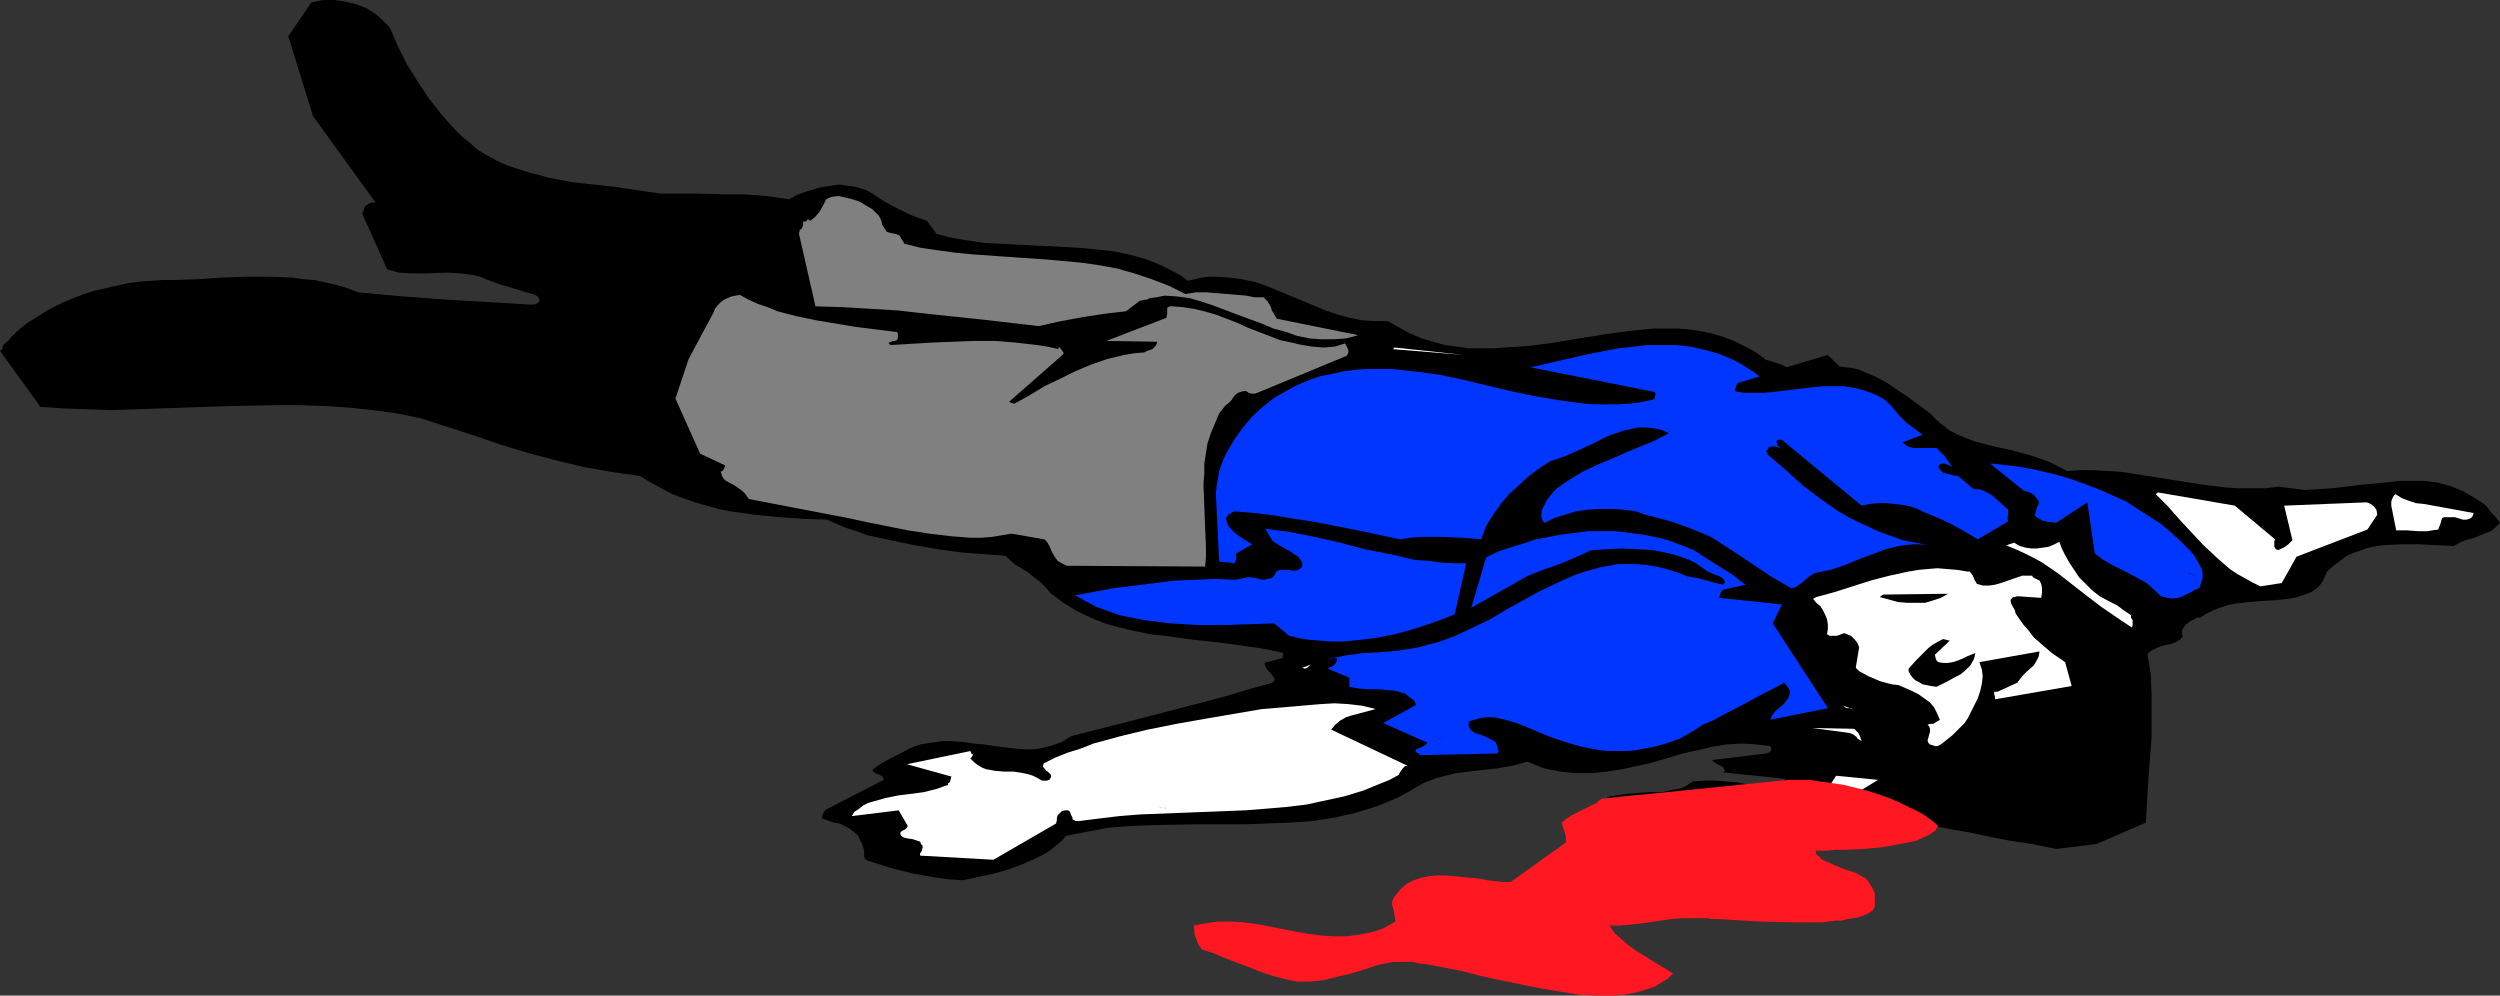
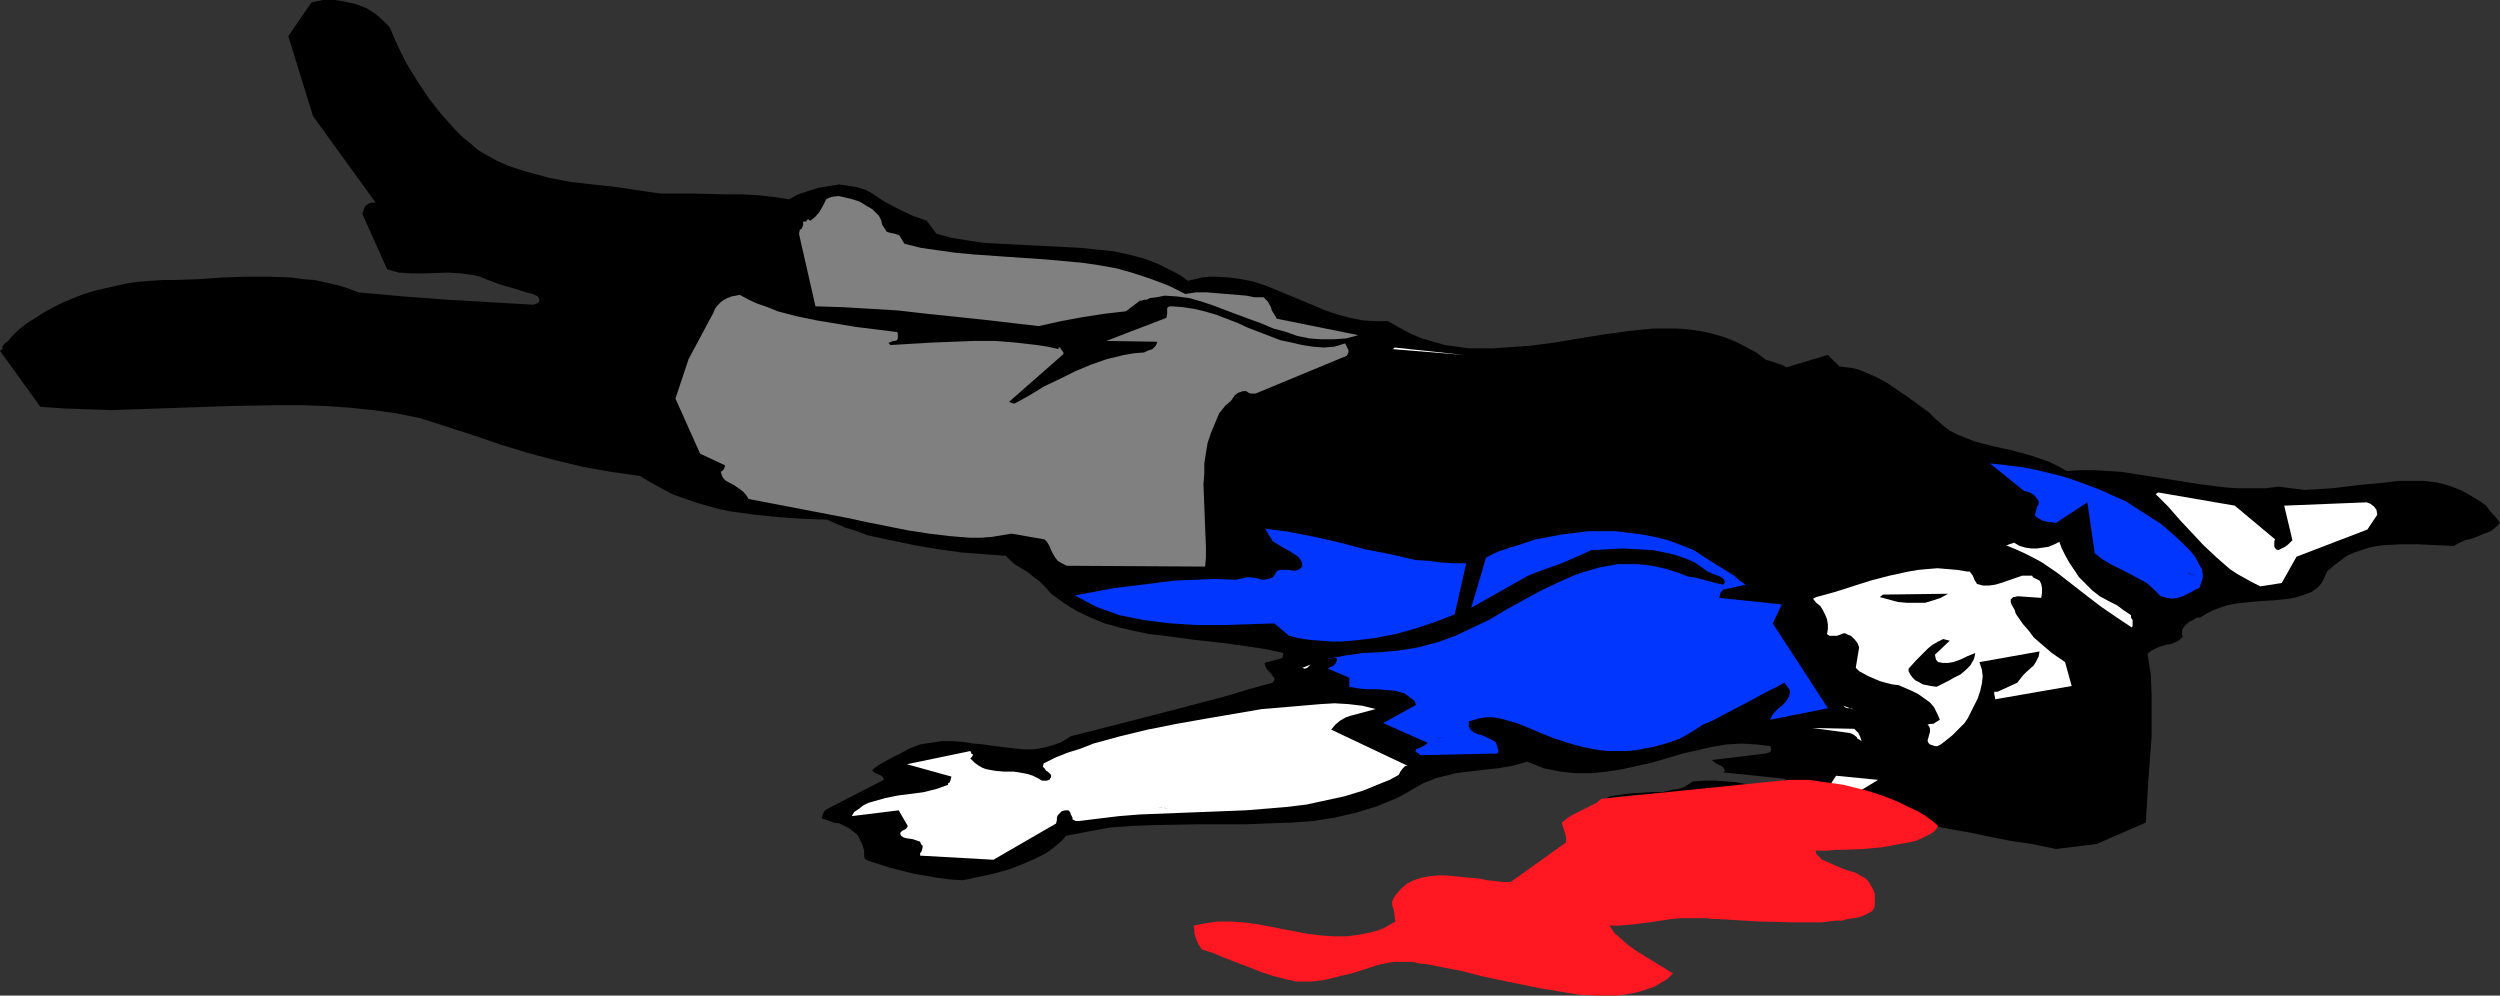
<svg xmlns="http://www.w3.org/2000/svg" xmlns:ns1="http://sodipodi.sourceforge.net/DTD/sodipodi-0.dtd" xmlns:ns2="http://www.inkscape.org/namespaces/inkscape" version="1.0" width="129.766mm" height="51.679mm" id="svg24" ns1:docname="Man Bleeding.wmf">
  <rect width="100%" height="100%" fill="#333333" stroke="none" />
  <ns1:namedview id="namedview24" pagecolor="#ffffff" bordercolor="#000000" borderopacity="0.25" ns2:showpageshadow="2" ns2:pageopacity="0.0" ns2:pagecheckerboard="0" ns2:deskcolor="#d1d1d1" ns2:document-units="mm" />
  <defs id="defs1">
    <pattern id="WMFhbasepattern" patternUnits="userSpaceOnUse" width="6" height="6" x="0" y="0" />
  </defs>
  <path style="fill:#000000;fill-opacity:1;fill-rule:evenodd;stroke:none" d="m 162.246,101.943 -4.686,-0.162 -4.686,-0.323 -4.848,-0.485 -4.686,-0.646 -2.424,-0.485 -2.262,-0.646 -2.262,-0.646 -2.262,-0.808 -2.262,-0.808 -2.101,-1.131 -2.101,-1.131 -2.101,-1.292 -5.656,-0.808 -5.494,-0.969 -5.333,-1.292 -5.494,-1.454 -5.333,-1.616 -5.171,-1.777 -10.504,-3.393 -4.686,-0.969 -4.686,-0.646 -4.686,-0.485 -4.686,-0.323 -4.686,-0.162 h -4.686 l -9.211,0.162 -9.373,0.323 -9.373,0.323 -4.686,0.162 L 17.291,80.294 12.605,80.133 7.918,79.81 0,68.824 0.485,68.501 v -0.485 l 0.162,-0.323 0.485,-0.485 0.485,-0.323 0.485,-0.646 1.454,-1.454 1.616,-1.292 1.778,-1.131 1.778,-1.131 1.778,-0.969 1.939,-0.969 1.939,-0.808 2.101,-0.808 2.101,-0.646 2.101,-0.485 2.101,-0.485 2.262,-0.485 2.262,-0.323 2.262,-0.162 2.424,-0.162 h 2.262 l 4.686,-0.162 4.686,-0.323 4.525,-0.162 h 4.686 l 4.363,0.162 2.262,0.323 2.262,0.162 2.101,0.485 2.262,0.485 2.101,0.646 2.101,0.808 8.888,0.808 8.726,0.646 8.403,0.485 8.242,0.485 0.646,-0.162 0.485,-0.323 0.162,-0.485 -0.162,-0.323 -0.162,-0.323 -0.97,-0.485 -1.293,-0.323 -2.586,-0.808 -2.747,-0.808 -2.586,-0.969 -1.131,-0.485 -1.293,-0.323 -1.293,-0.162 -1.131,-0.162 -2.586,-0.162 -4.848,0.162 H 80.638 L 78.214,53.476 77.083,53.153 75.952,52.829 71.104,42.005 v -0.162 l 0.162,-0.485 0.323,-0.808 0.323,-0.323 0.485,-0.323 0.485,-0.162 h 0.808 L 61.408,22.78 56.56,7.109 61.085,0.485 63.347,0 h 2.262 l 2.101,0.323 2.101,0.485 2.101,0.808 1.778,1.131 1.454,1.292 1.293,1.292 1.616,3.716 1.778,3.554 2.101,3.393 2.262,3.393 2.424,3.07 2.747,3.07 1.293,1.292 1.616,1.292 1.454,1.292 1.616,0.969 2.101,1.131 2.101,0.969 1.939,0.646 2.101,0.646 4.202,1.131 4.202,0.808 8.726,0.969 4.363,0.646 4.363,0.646 h 3.394 3.07 l 6.302,0.162 h 3.232 l 3.07,0.162 3.07,0.323 3.232,0.485 1.778,-0.969 1.939,-0.646 2.101,-0.646 1.939,-0.323 2.101,-0.323 2.101,0.323 1.131,0.162 2.101,0.646 1.131,0.646 2.424,1.616 2.747,1.454 2.747,1.292 2.747,0.969 1.939,2.585 3.07,0.808 3.07,0.485 3.232,0.485 3.07,0.162 6.302,0.323 6.464,0.323 3.07,0.162 3.07,0.323 3.232,0.323 3.07,0.646 3.07,0.808 2.909,1.131 2.909,1.454 1.454,0.808 1.293,0.969 1.454,-0.323 1.293,-0.323 1.454,-0.162 h 1.293 l 2.586,0.162 2.424,0.323 2.424,0.485 2.424,0.808 4.686,1.939 4.686,1.939 2.262,0.969 2.424,0.808 2.424,0.646 2.424,0.485 2.586,0.162 h 2.424 l 2.262,1.292 2.101,1.131 2.262,0.969 2.262,0.646 2.262,0.646 2.424,0.323 2.262,0.323 h 2.424 2.424 l 2.262,-0.162 4.848,-0.323 4.848,-0.646 4.848,-0.808 5.01,-0.808 4.686,-0.646 4.848,-0.485 h 2.424 2.262 l 2.262,0.162 2.262,0.323 2.262,0.485 2.262,0.646 2.101,0.808 2.262,1.131 2.101,1.131 1.939,1.454 1.131,0.323 1.939,0.646 0.97,0.485 8.08,-2.423 2.262,2.262 1.293,0.162 1.293,0.162 1.293,0.323 1.131,0.485 2.262,0.969 2.101,1.131 2.101,1.454 1.939,1.292 4.202,3.07 1.293,1.292 1.293,1.131 1.454,1.131 1.616,0.808 1.616,0.646 1.616,0.646 3.717,0.969 3.717,0.808 3.555,0.969 1.939,0.646 1.778,0.646 1.616,0.808 1.778,0.969 2.747,-0.162 h 2.586 l 2.747,0.162 2.586,0.162 5.171,0.808 5.171,0.808 5.01,0.808 5.171,0.646 2.586,0.162 h 2.586 2.586 l 2.586,-0.323 2.586,0.323 2.586,0.323 2.747,-0.162 2.586,-0.162 5.333,-0.646 5.171,-0.485 2.586,-0.323 h 2.586 2.424 l 2.586,0.323 2.424,0.646 2.424,0.969 1.131,0.646 1.131,0.646 1.293,0.808 1.131,0.808 0.485,0.646 0.323,0.485 0.808,0.808 0.646,0.808 0.485,0.646 -0.808,0.808 -0.97,0.808 -1.293,0.485 -1.131,0.485 -1.293,0.485 -1.293,0.323 -1.131,0.485 -1.131,0.646 -3.555,-0.162 -3.394,-0.162 h -3.394 l -3.232,0.162 -1.454,0.162 -1.616,0.323 -1.454,0.485 -1.454,0.485 -1.454,0.646 -1.293,0.969 -1.293,0.969 -1.293,1.131 -0.485,1.131 -0.485,0.969 -0.485,0.646 -0.485,0.485 -1.131,0.808 -1.293,0.485 -1.454,0.485 -1.454,0.323 -3.07,0.323 -2.909,0.162 -3.232,0.323 -1.454,0.162 -1.616,0.323 -1.454,0.485 -1.293,0.485 -1.293,0.646 -1.293,0.808 h -0.646 l -0.485,0.323 -0.97,0.485 -0.808,0.646 -0.646,0.969 v 0.969 l 0.162,0.323 -0.646,0.646 -0.808,0.485 -0.808,0.323 -0.97,0.162 -1.131,0.323 -0.808,0.323 -0.97,0.485 -0.808,0.646 0.646,4.039 0.162,4.039 v 4.039 4.2 l -0.646,8.401 -0.485,8.401 -9.696,4.201 -7.918,0.969 -4.686,-0.969 -4.363,-0.646 -4.04,-0.808 -3.878,-0.808 -3.717,-0.646 -3.394,-0.646 -3.394,-0.646 -2.909,-0.646 -2.909,-0.485 -2.747,-0.485 -2.424,-0.485 -2.424,-0.485 -1.939,-0.485 -2.101,-0.323 -1.778,-0.323 -1.616,-0.485 -1.454,-0.162 -1.454,-0.323 -1.131,-0.162 -1.131,-0.323 -0.808,-0.162 -0.97,-0.162 -0.646,-0.162 -0.646,-0.162 -0.808,-0.162 h -0.323 -0.162 v 0 l 0.162,0.323 0.323,0.162 0.808,0.323 0.646,0.485 0.97,0.485 2.101,1.131 1.131,0.808 0.97,0.808 0.808,0.808 0.808,0.969 0.485,0.969 0.323,0.969 0.162,1.131 -0.323,1.131 -0.323,0.485 -0.323,0.646 -0.485,0.646 -0.485,0.646 -1.939,0.323 -1.616,0.162 h -1.454 -1.293 l -0.97,-0.162 -0.808,-0.323 -0.808,-0.323 -0.646,-0.485 -0.485,-0.485 -0.485,-0.646 -0.646,-1.292 -0.485,-1.454 -0.646,-1.616 -0.97,-1.454 -0.485,-0.808 -0.646,-0.808 -0.808,-0.646 -0.97,-0.485 -1.131,-0.646 -1.293,-0.485 -1.616,-0.323 -1.778,-0.323 -1.939,-0.162 -2.262,-0.162 h -2.586 l -1.293,0.162 h -1.454 l -1.616,0.162 -1.616,0.162 -1.778,0.162 -1.778,0.323 0.97,-0.485 1.131,-0.162 2.101,-0.323 2.262,-0.162 2.424,-0.162 h 2.262 l 2.101,-0.485 1.131,-0.162 0.97,-0.323 0.808,-0.485 0.97,-0.646 2.262,-0.162 h 2.101 l 2.101,0.162 2.101,0.162 4.202,0.808 1.939,0.323 2.101,0.485 0.485,-0.162 0.323,-0.162 0.162,-0.323 v -0.323 -0.808 l 0.162,-0.323 0.485,-0.162 -12.443,-1.292 0.323,-0.323 -0.162,-0.323 -0.162,-0.323 -0.485,-0.323 -0.97,-0.485 -0.808,-0.646 10.666,-1.292 0.485,-0.162 0.323,-0.162 0.162,-0.323 v -0.323 l -0.162,-0.485 -1.454,-0.162 -1.293,-0.162 -2.909,-0.162 -2.909,0.162 -2.909,0.485 -2.747,0.646 -2.909,0.646 -5.979,1.777 -2.909,0.646 -2.909,0.646 -3.07,0.485 -3.07,0.323 h -3.07 l -1.616,-0.162 -1.454,-0.162 -1.616,-0.323 -1.616,-0.323 -1.616,-0.646 -1.616,-0.646 -2.909,0.808 -2.909,0.485 -2.909,0.323 -2.747,0.323 -2.586,0.323 -2.586,0.646 -1.293,0.323 -1.131,0.485 -1.293,0.485 -1.131,0.646 -1.939,1.131 -2.101,1.131 -1.939,0.808 -1.939,0.808 -2.101,0.646 -2.101,0.646 -4.202,0.969 -4.202,0.646 -4.363,0.323 -4.525,0.162 -4.363,0.162 h -4.525 -4.363 l -9.05,0.162 -4.363,0.162 -4.363,0.323 -4.363,0.808 -4.202,0.808 -0.808,0.969 -0.97,0.808 -0.97,0.808 -1.131,0.808 -2.262,1.131 -2.586,1.131 -2.586,0.969 -2.909,0.808 -5.979,1.292 -2.586,-0.162 -2.424,-0.323 -4.686,-0.808 -4.525,-1.131 -4.525,-1.454 -0.485,-0.323 -0.162,-0.485 v -0.485 -0.646 l -0.323,-1.131 -0.485,-0.969 -0.485,-0.969 -0.808,-0.646 -0.808,-0.646 -0.97,-0.485 -0.97,-0.485 -1.131,-0.162 -0.808,-0.323 -0.485,-0.162 -0.97,-0.323 v -0.485 l 0.162,-0.323 0.162,-0.485 0.485,-0.485 11.312,-5.816 -0.162,-0.485 -0.162,-0.162 -0.485,-0.323 -0.808,-0.323 -0.485,-0.323 -0.162,-0.323 0.808,-0.646 0.97,-0.646 1.778,-0.969 1.939,-0.969 1.778,-0.969 2.101,-0.808 2.101,-0.323 2.101,-0.323 h 2.101 l 2.101,0.162 2.101,0.323 1.939,0.162 2.101,0.323 4.04,0.485 1.778,0.162 h 1.939 l 1.939,-0.323 1.778,-0.485 1.778,-0.646 1.778,-1.131 10.181,-2.585 10.019,-2.585 9.858,-2.585 4.848,-1.454 4.686,-1.292 0.323,-0.485 v -0.485 l -0.323,-0.323 -0.323,-0.485 -0.808,-0.808 -0.323,-0.646 -0.162,-0.646 3.555,-0.969 v -0.162 -0.162 l 0.162,-0.646 -2.909,-0.646 -2.909,-0.485 -5.818,-0.808 -2.909,-0.323 -2.909,-0.323 -5.979,-0.808 -2.909,-0.323 -3.07,-0.646 -2.747,-0.646 -2.909,-0.808 -2.747,-1.131 -2.747,-1.292 -2.586,-1.616 -2.424,-1.777 -1.131,-1.292 -1.131,-1.131 -1.131,-0.808 -1.131,-0.969 -2.424,-1.454 -0.97,-0.808 -0.97,-0.969 -2.101,-0.162 -2.101,-0.162 -4.363,-0.323 -4.686,-0.646 -4.686,-0.808 -4.686,-0.969 -4.525,-0.969 -2.101,-0.808 -2.101,-0.646 -1.939,-0.808 z" id="path1" />
  <path style="fill:#808080;fill-opacity:1;fill-rule:evenodd;stroke:none" d="m 156.913,45.075 0.323,-0.162 0.162,-0.323 0.162,-0.485 v -0.646 h 0.323 0.323 v -0.162 l 0.162,-0.162 v 0 l 0.162,-0.162 0.162,0.162 0.323,0.162 0.97,-0.808 0.808,-0.969 0.646,-1.131 0.323,-0.646 0.323,-0.646 0.646,-0.323 0.485,-0.162 1.293,-0.162 1.454,0.323 1.293,0.323 1.454,0.485 1.293,0.808 1.131,0.646 0.97,0.969 0.323,0.323 0.162,0.323 0.323,0.646 0.162,0.808 0.646,0.969 0.162,0.323 0.323,0.162 0.646,0.162 0.808,0.162 0.808,0.323 0.485,0.808 0.485,0.808 3.232,0.808 3.394,0.485 3.555,0.485 3.394,0.323 6.949,0.485 7.11,0.485 3.555,0.323 3.555,0.323 3.394,0.485 3.555,0.646 3.394,0.969 3.394,1.131 3.394,1.292 3.232,1.616 2.101,-0.323 h 2.101 l 1.939,0.162 1.939,0.162 1.939,0.162 1.939,0.162 1.616,0.323 h 1.778 l 0.323,0.323 0.485,0.485 0.646,1.131 0.162,0.646 0.323,0.485 0.646,1.131 15.998,3.231 -2.424,0.646 -2.424,0.162 h -2.424 l -2.262,-0.162 -2.424,-0.485 -2.262,-0.808 -2.424,-0.646 -2.262,-0.969 -4.848,-1.777 -4.686,-1.777 -2.424,-0.808 -2.262,-0.646 -2.424,-0.323 -2.424,-0.162 -1.616,0.323 -1.293,0.162 -0.646,0.323 h -0.485 l -0.485,0.162 h -0.323 l -2.747,2.1 -4.202,0.485 -4.202,0.646 -4.363,0.808 -4.363,0.969 -11.15,-1.292 -10.827,-1.131 -5.656,-0.646 -5.333,-0.323 -5.494,-0.323 -5.333,-0.162 -3.232,-14.217 z" id="path2" />
  <path style="fill:#ffffff;fill-opacity:1;fill-rule:evenodd;stroke:none" d="m 167.579,159.296 0.97,-0.646 0.808,-0.646 0.97,-0.485 1.131,-0.323 2.262,-0.646 2.424,-0.485 5.01,-0.646 2.586,-0.646 2.262,-0.808 v -0.323 l 0.323,-0.162 0.162,-0.485 0.162,-0.646 -8.726,-2.423 12.443,-2.585 0.162,0.323 v 0.162 l 0.323,0.162 v 0 0.162 l -0.162,0.323 -0.323,0.323 0.808,0.808 0.646,0.485 0.808,0.485 0.808,0.323 1.778,0.323 1.778,0.162 h 1.939 l 1.939,0.323 0.808,0.162 0.97,0.323 0.97,0.485 0.808,0.485 h 0.646 0.323 l 0.323,-0.162 h 0.162 l 0.162,-0.323 0.162,-0.162 v -0.485 l -0.323,-0.323 -0.323,-0.323 -0.323,-0.162 -0.323,-0.485 -0.323,-0.323 0.162,-0.646 2.262,-1.131 2.424,-0.969 2.586,-0.808 2.424,-0.969 5.333,-1.454 5.333,-1.292 5.656,-1.131 5.494,-0.969 11.312,-1.939 5.818,-0.485 5.656,-0.485 2.747,-0.162 2.747,0.162 2.747,0.323 1.293,0.323 1.293,0.323 -4.848,1.292 -0.97,0.323 -1.131,0.646 -0.97,0.808 -0.808,0.969 15.029,7.109 h -0.323 -0.162 l -0.485,0.485 -0.485,0.646 -0.323,0.646 -1.778,0.969 -1.616,0.646 -3.555,1.454 -3.717,1.131 -3.717,0.808 -3.717,0.808 -4.04,0.485 -3.878,0.323 -4.04,0.323 -8.242,0.323 -4.202,0.162 -8.242,0.323 -4.04,0.323 -4.04,0.485 -3.878,0.485 h -0.646 l -0.323,-0.162 -0.323,-0.162 v 0 -0.323 l -0.162,-0.323 -0.162,-0.323 -0.162,-0.485 -0.323,-0.323 h -0.646 l -0.646,0.162 -0.485,0.485 -0.323,0.323 -0.162,0.485 v 0.485 l -0.162,0.646 -12.282,7.109 -14.382,-0.808 v -0.485 l 0.162,-0.162 0.162,-0.323 0.162,-0.646 v -0.323 l -0.323,-0.323 -0.162,-0.485 -0.485,-0.162 -0.97,-0.323 -1.131,-0.162 -0.646,-0.162 -0.485,-0.323 -0.162,-0.323 v -0.323 l 0.162,-0.162 0.162,-0.162 0.323,-0.162 0.323,-0.162 0.323,-0.323 0.162,-0.323 -1.778,-3.07 -9.211,1.131 z" id="path3" />
  <path style="fill:#0036ff;fill-opacity:1;fill-rule:evenodd;stroke:none" d="m 210.888,116.806 7.757,-1.454 4.04,-0.485 3.878,-0.485 3.878,-0.485 4.04,-0.162 3.878,-0.162 4.04,0.162 0.808,-0.162 0.808,-0.162 0.646,-0.162 h 0.646 l 1.131,0.162 1.131,0.323 h 0.485 l 0.646,-0.162 0.808,-0.162 0.162,-0.162 0.323,-0.323 0.323,-0.646 0.323,-0.323 0.485,-0.162 h 0.646 1.131 l 0.646,0.162 h 0.485 l 0.646,-0.162 0.485,-0.323 0.323,-0.323 v -0.323 -0.323 l -0.323,-0.646 -0.485,-0.646 -0.808,-0.485 -0.646,-0.485 -1.778,-0.969 -1.778,-1.131 -1.454,-2.423 2.424,0.323 2.424,0.323 4.848,0.969 5.01,1.131 4.848,1.292 5.01,0.969 4.848,1.131 2.586,0.162 2.424,0.323 2.586,0.162 h 2.424 l -2.262,10.017 -3.717,1.454 -3.878,1.292 -4.04,1.131 -4.202,0.808 -4.202,0.485 -2.101,0.162 h -2.101 l -2.101,-0.162 -2.101,-0.162 -2.101,-0.323 -1.939,-0.485 -2.909,-2.423 -5.01,0.162 -5.01,0.162 h -5.171 l -5.171,-0.323 -2.586,-0.323 -2.586,-0.323 -2.424,-0.485 -2.424,-0.485 -2.262,-0.808 -2.262,-0.808 -2.101,-1.131 z" id="path4" />
  <path style="fill:#000000;fill-opacity:1;fill-rule:evenodd;stroke:none" d="m 227.209,158.327 0.646,0.162 h 0.485 l 0.646,0.162 -0.485,-0.162 h -0.485 z" id="path5" />
  <path style="fill:#000000;fill-opacity:1;fill-rule:evenodd;stroke:none" d="m 232.057,158.165 h 4.202 z" id="path6" />
-   <path style="fill:#0036ff;fill-opacity:1;fill-rule:evenodd;stroke:none" d="m 238.521,96.773 0.162,-1.454 0.485,-2.908 0.485,-1.292 0.485,-1.292 0.646,-1.292 1.454,-2.423 1.616,-2.262 1.778,-2.1 2.101,-1.939 2.262,-1.777 2.262,-1.292 2.101,-1.131 2.262,-0.969 2.262,-0.808 2.424,-0.485 2.262,-0.485 2.262,-0.323 2.424,-0.162 h 2.262 2.424 l 4.525,0.485 4.848,0.646 4.686,0.969 9.373,2.262 4.686,0.969 4.848,0.808 4.686,0.646 2.262,0.162 h 2.424 2.262 l 2.262,-0.162 2.424,-0.323 2.262,-0.485 0.162,-0.323 v -0.323 l 0.162,-0.323 -0.162,-0.323 v -0.162 l -24.402,-4.847 5.656,-1.292 5.656,-1.292 5.818,-1.131 2.909,-0.323 2.909,-0.323 h 2.909 2.909 l 2.747,0.323 2.747,0.646 2.909,0.808 2.586,1.131 1.293,0.646 1.293,0.808 1.293,0.808 1.293,0.969 -4.202,1.292 -0.162,0.162 -0.162,0.323 -0.162,0.485 -0.162,0.646 1.778,0.323 h 1.939 1.939 l 1.939,-0.162 3.878,-0.485 4.04,-0.485 1.939,-0.162 h 2.101 1.939 l 1.939,0.323 1.939,0.485 1.778,0.646 1.939,0.969 0.808,0.646 0.808,0.808 0.808,0.969 0.808,0.969 1.454,1.454 1.616,1.131 1.454,1.131 -3.878,1.454 0.646,0.646 0.808,0.323 0.646,0.162 h 0.97 0.97 0.808 0.97 0.808 l 0.808,0.808 0.808,0.808 0.646,0.969 0.808,1.131 -0.323,-0.162 -0.323,-0.162 -0.808,-0.323 h -0.323 -0.323 l -0.323,0.162 -0.323,0.485 0.323,0.485 0.323,0.323 0.323,0.323 0.646,0.162 1.131,0.323 1.131,0.162 3.07,2.585 h 0.97 l 0.97,0.323 0.97,0.485 0.808,0.485 1.616,1.454 1.454,1.292 v 0.646 0.485 l -0.162,0.485 0.162,0.646 -5.979,3.554 -2.424,-1.454 -2.586,-1.454 -2.747,-1.292 -2.747,-1.131 -1.293,-0.646 -1.454,-0.485 -1.616,-0.323 -1.454,-0.162 -1.616,-0.162 h -1.616 l -1.616,0.162 -1.616,0.323 -15.675,-12.925 h -0.646 l -0.323,0.162 v 0.485 l 0.162,0.485 0.323,0.323 0.485,0.323 0.808,0.485 -0.808,-0.485 -0.808,-0.323 -0.808,-0.162 -0.97,0.162 v 0.323 l -0.162,0.162 -0.162,0.162 h -0.162 v 0.162 l 0.162,0.162 0.162,0.485 3.394,2.908 3.394,3.07 3.394,2.585 3.717,2.585 1.939,1.131 1.939,0.969 2.101,0.969 2.101,0.969 2.262,0.808 2.262,0.808 2.424,0.485 2.424,0.485 -1.454,-0.162 h -1.454 l -1.454,0.162 -1.293,0.162 -2.586,0.646 -2.586,0.969 -2.586,0.969 -2.747,1.131 -2.909,0.969 -1.454,0.323 -1.616,0.323 -0.808,0.485 -0.646,0.485 -1.131,0.969 -1.131,0.808 -0.485,0.162 h -0.485 l -3.878,-2.262 -3.878,-2.585 -3.878,-2.585 -4.04,-2.585 -1.939,-0.808 -1.939,-0.808 -1.778,-0.646 -1.778,-0.646 -3.555,-0.969 -1.939,-0.485 -1.778,-0.646 -2.424,-0.323 -2.262,-0.162 h -2.424 l -2.424,0.162 -2.262,0.323 -2.101,0.646 -2.101,0.646 -1.939,0.969 -0.323,-0.323 -0.162,-0.485 -0.162,-0.485 v -0.323 l 0.162,-0.969 0.485,-0.969 0.485,-0.969 0.646,-0.808 0.646,-0.808 0.646,-0.646 2.586,-1.777 2.747,-1.616 2.747,-1.292 2.747,-1.131 2.909,-1.292 2.747,-1.131 2.747,-1.131 2.747,-1.454 -1.454,-0.646 -1.616,-0.323 -1.454,-0.162 h -1.454 l -1.454,0.323 -1.454,0.323 -1.454,0.485 -1.454,0.485 -2.909,1.454 -2.747,1.292 -2.909,1.292 -1.454,0.485 -1.454,0.485 -2.262,1.454 -2.101,1.616 -1.939,1.777 -1.939,1.777 -1.616,1.939 -1.454,2.1 -1.293,2.1 -0.97,2.585 -1.778,-0.162 -1.939,-0.162 -3.878,-0.162 h -4.202 l -2.101,0.162 -1.939,0.323 -8.403,-1.777 -8.242,-1.616 -4.202,-0.646 -3.878,-0.646 -3.878,-0.485 -3.878,-0.323 -0.485,0.162 -0.485,0.323 -0.485,0.323 -0.323,0.646 0.323,0.969 0.323,0.646 0.646,0.646 0.646,0.646 1.616,1.131 1.616,0.969 -3.07,1.777 -0.162,0.323 0.162,0.485 -0.162,0.646 -0.162,0.485 -3.07,-0.323 z" id="path7" />
  <path style="fill:#ffffff;fill-opacity:1;fill-rule:evenodd;stroke:none" d="m 255.489,131.024 0.485,0.162 0.485,-0.162 0.323,-0.323 0.323,-0.323 z" id="path8" />
  <path style="fill:#0036ff;fill-opacity:1;fill-rule:evenodd;stroke:none" d="m 260.499,131.185 0.485,-0.323 0.485,-0.162 0.485,-0.485 0.162,-0.323 0.162,-0.323 v -0.323 l -0.162,-0.162 h -0.162 -0.323 l -0.646,0.162 h -0.485 l 1.778,-0.323 1.616,-0.323 3.394,-0.485 3.394,-0.162 3.717,-0.323 1.939,-0.323 1.939,-0.323 1.778,-0.485 1.939,-0.485 3.555,-1.292 3.394,-1.616 3.394,-1.616 3.232,-1.939 3.232,-1.777 3.232,-1.777 3.394,-1.616 3.232,-1.454 1.778,-0.646 3.394,-0.969 1.778,-0.323 1.778,-0.323 h 1.778 1.939 l 1.778,0.162 2.101,0.323 1.939,0.485 2.101,0.646 2.101,0.808 1.939,0.323 1.778,0.485 1.778,0.485 1.454,0.323 0.323,-0.485 -0.162,-0.485 -0.323,-0.323 -0.485,-0.323 -1.293,-0.485 -1.131,-0.485 -1.131,-0.808 -1.131,-0.808 -1.293,-0.646 -1.293,-0.485 -1.454,-0.485 -1.293,-0.323 -3.07,-0.646 -2.909,-0.162 -3.07,-0.162 -3.07,0.162 -3.07,0.162 -3.232,1.454 -3.07,1.292 -3.232,1.131 -2.909,1.131 -11.15,6.301 2.909,-9.855 2.262,-1.131 2.424,-0.808 2.586,-0.808 2.424,-0.808 2.586,-0.485 2.586,-0.485 2.586,-0.323 2.586,-0.323 h 2.747 2.586 l 2.586,0.323 2.586,0.323 2.586,0.485 2.586,0.646 2.586,0.969 2.424,0.969 2.747,1.777 2.586,1.616 2.586,1.616 1.131,0.969 1.131,0.808 -4.363,0.969 -0.162,0.162 -0.323,0.323 -0.162,0.485 -0.162,0.646 12.282,1.292 -1.778,3.716 10.827,16.64 -11.312,2.262 0.323,-0.808 0.485,-0.646 0.646,-0.646 0.808,-0.646 0.485,-0.485 0.646,-0.808 0.323,-0.646 0.162,-0.969 -0.485,-0.808 -0.646,-0.808 -1.778,0.969 -1.939,0.969 -4.202,2.262 -4.04,2.1 -2.101,1.131 -1.939,0.808 -1.454,0.969 -1.616,0.969 -1.454,0.808 -1.778,0.646 -1.616,0.485 -1.778,0.485 -1.778,0.323 -1.616,0.323 -1.778,0.162 h -1.778 -1.778 l -1.778,-0.162 -1.778,-0.323 -1.616,-0.323 -1.778,-0.485 -1.616,-0.485 -2.424,-0.808 -2.424,-0.969 -1.131,-0.485 -1.131,-0.485 -2.424,-0.969 -2.262,-0.646 -1.293,-0.323 -1.131,-0.162 h -1.131 l -1.293,0.162 -1.131,0.323 -1.131,0.323 v 0.485 0.485 l 0.162,0.323 0.162,0.323 0.808,0.646 0.97,0.323 0.97,0.323 0.97,0.485 0.97,0.485 0.323,0.323 0.162,0.485 0.162,0.323 v 0.323 l 0.162,0.485 -0.162,0.485 -15.19,0.323 -0.323,-0.323 -0.323,-0.162 -0.162,-0.162 -0.162,-0.162 0.162,-0.323 0.323,-0.162 0.485,-0.162 0.646,-0.323 0.485,-0.323 0.323,-0.323 -8.726,-3.877 6.464,-3.554 -0.323,-0.808 -0.646,-0.485 -0.646,-0.485 -0.646,-0.485 -0.646,-0.162 -0.97,-0.323 -1.778,-0.162 -1.939,-0.162 h -1.939 l -1.778,-0.162 -1.778,-0.323 v -0.323 -0.485 -0.969 z" id="path9" />
  <path style="fill:#ffffff;fill-opacity:1;fill-rule:evenodd;stroke:none" d="m 273.588,68.177 13.574,1.454 -13.898,-1.131 z" id="path10" />
  <path style="fill:#000000;fill-opacity:1;fill-rule:evenodd;stroke:none" d="m 281.507,144.917 h 0.646 l 0.97,-0.323 -0.323,0.162 h -0.323 l -0.485,0.162 z" id="path11" />
  <path style="fill:#ffffff;fill-opacity:1;fill-rule:evenodd;stroke:none" d="m 356.328,117.13 3.555,-0.969 3.555,-1.131 3.555,-1.131 3.717,-0.969 3.717,-0.808 1.939,-0.323 1.778,-0.162 1.939,-0.162 1.939,0.162 1.939,0.162 1.939,0.323 h 0.485 l 0.162,0.162 0.485,0.646 0.323,0.808 0.485,0.808 1.131,0.323 h 1.293 l 1.131,-0.162 1.131,-0.323 4.202,-1.454 h 0.485 0.485 0.97 l 0.162,0.323 0.323,0.162 0.97,0.485 0.323,0.646 0.162,0.808 v 0.969 l -0.162,0.969 -4.686,-0.323 -0.485,0.162 h -0.323 l -0.323,0.323 -0.162,0.162 v 0.485 l 0.162,0.485 0.646,1.131 0.162,0.646 0.323,0.485 1.131,1.616 1.131,1.292 0.97,1.292 1.293,1.131 2.262,1.939 2.586,1.777 1.293,4.685 -14.867,2.585 h -0.162 v -0.323 l -0.162,-0.646 v -0.162 -0.323 h 0.323 0.323 l 3.878,-1.777 0.485,-0.646 0.646,-0.808 0.646,-0.646 1.454,-1.292 0.485,-0.808 0.485,-0.969 0.162,-0.969 -11.797,2.1 0.485,1.454 0.162,1.292 -0.162,1.454 -0.323,1.454 -0.485,1.454 -0.646,1.292 -1.293,2.585 -0.646,0.969 -0.808,0.808 -1.616,1.616 -0.808,0.646 -0.808,0.646 -0.646,0.485 -0.646,0.323 h -0.162 -0.323 l -0.485,-0.162 -0.485,-0.162 -0.323,-0.323 -0.162,-0.485 0.162,-0.485 0.162,-0.646 0.162,-0.485 v -0.646 l -0.162,-0.485 -0.323,-0.323 0.485,-0.162 h 0.646 l 0.485,-0.323 0.808,-0.485 -0.485,-1.131 -0.646,-1.292 -0.808,-0.969 -1.131,-0.808 -1.131,-0.808 -1.293,-0.646 -2.586,-1.131 -1.293,-0.162 -1.293,-0.323 -1.131,-0.323 -1.131,-0.485 -1.131,-0.485 -1.778,-0.969 -0.646,-0.646 v -0.162 l 0.646,-3.877 -0.323,-0.808 -0.485,-0.646 -0.808,-0.808 -0.485,-0.162 -0.646,-0.323 h -0.323 l -0.808,0.323 -0.485,0.162 h -0.97 -0.485 l -0.485,-0.323 0.162,-0.969 v -0.969 l -0.162,-0.969 -0.323,-0.808 -0.485,-0.969 -0.485,-0.808 -0.808,-0.646 -0.646,-0.808 z" id="path12" />
  <path style="fill:#ffffff;fill-opacity:1;fill-rule:evenodd;stroke:none" d="m 355.52,142.817 8.242,0.162 0.485,0.485 0.323,0.323 0.323,0.646 0.323,0.969 -0.485,-0.323 -0.323,-0.162 -0.162,-0.323 -0.646,-0.485 -0.323,-0.162 -0.485,-0.162 z" id="path13" />
  <path style="fill:#ffffff;fill-opacity:1;fill-rule:evenodd;stroke:none" d="m 358.105,155.419 2.101,-3.231 8.242,0.808 -3.717,2.262 -3.878,0.485 -0.323,0.162 v 0.323 0.323 0.162 l 0.485,0.646 0.162,0.162 0.162,0.162 -3.555,-1.292 z" id="path14" />
  <path style="fill:#ffffff;fill-opacity:1;fill-rule:evenodd;stroke:none" d="m 361.66,138.455 0.323,0.323 0.485,0.162 h 0.646 l 0.646,0.323 z" id="path15" />
  <path style="fill:#000000;fill-opacity:1;fill-rule:evenodd;stroke:none" d="m 369.417,116.645 12.766,-0.162 -1.454,0.808 -1.454,0.485 -1.616,0.485 h -1.778 -1.778 l -1.778,-0.162 -1.778,-0.485 -1.778,-0.485 z" id="path16" />
  <path style="fill:#000000;fill-opacity:1;fill-rule:evenodd;stroke:none" d="m 374.427,131.185 1.454,-1.616 1.616,-1.616 0.808,-0.808 0.808,-0.646 1.131,-0.646 0.97,-0.485 0.646,0.162 0.646,0.162 -2.909,2.746 0.162,0.808 0.162,0.323 0.323,0.323 0.97,0.162 h 0.97 l 0.97,-0.162 0.97,-0.323 0.808,-0.323 0.97,-0.485 0.808,-0.323 0.808,-0.323 -0.162,0.808 -0.162,0.485 -0.646,1.131 -0.97,0.969 -0.97,0.808 -1.293,0.646 -1.131,0.646 -1.293,0.646 -0.97,0.485 -1.131,-0.162 -0.808,-0.162 -0.808,-0.162 -0.808,-0.485 -0.646,-0.323 -0.485,-0.485 -0.485,-0.646 -0.323,-0.646 z" id="path17" />
  <path style="fill:#0036ff;fill-opacity:1;fill-rule:evenodd;stroke:none" d="m 390.91,90.957 2.747,0.323 2.747,0.323 2.586,0.485 2.747,0.646 2.586,0.646 2.586,0.808 2.586,0.969 2.586,0.969 5.01,2.262 2.262,1.454 2.262,1.454 2.262,1.454 2.101,1.777 1.939,1.777 1.778,1.777 0.808,0.969 0.485,0.808 0.485,0.969 0.485,0.808 0.162,0.969 v 0.808 l -0.323,0.969 -0.323,0.969 -0.808,0.323 -0.808,0.485 -1.616,0.808 -0.97,0.323 -1.131,0.162 -0.97,-0.162 -1.293,-0.323 -1.293,-1.292 -1.454,-1.292 -1.778,-0.969 -1.778,-0.969 -3.555,-1.777 -1.616,-0.969 -1.454,-1.131 -1.454,-10.017 -6.141,4.039 -0.97,-0.162 h -0.646 l -0.485,-0.162 -0.646,-0.162 -0.485,-0.323 -0.646,-0.323 -0.323,-0.485 0.162,-0.323 0.162,-0.646 0.162,-0.646 0.323,-0.485 v -0.485 l -0.162,-0.323 -0.646,-0.808 -0.162,-0.162 v 0 l -0.485,-0.323 -0.808,-0.323 -0.646,-0.162 -6.626,-5.331 z" id="path18" />
  <path style="fill:#ffffff;fill-opacity:1;fill-rule:evenodd;stroke:none" d="m 393.496,106.951 h 0.323 l 0.323,-0.162 0.97,-0.323 1.131,0.646 1.131,0.323 1.131,0.162 h 1.131 l 1.131,-0.162 1.131,-0.162 1.131,-0.485 0.97,-0.485 0.485,1.292 0.646,1.292 0.808,1.454 0.97,1.454 0.97,1.454 1.293,1.292 1.293,1.292 1.454,1.131 1.778,0.969 1.616,0.808 1.293,0.969 1.454,0.969 v 0.162 0.323 l 0.323,0.485 v 0.646 0.485 l -0.162,0.323 -2.909,-1.939 -3.07,-2.1 -2.747,-2.1 -2.909,-2.262 -2.909,-2.262 -3.07,-2.1 -1.778,-0.969 -1.616,-0.808 -1.778,-0.808 z" id="path19" />
  <path style="fill:#ffffff;fill-opacity:1;fill-rule:evenodd;stroke:none" d="m 423.392,96.612 15.029,2.585 7.918,6.624 -0.162,0.323 v 0.646 0.485 l 0.323,0.485 0.485,0.162 0.323,-0.162 0.97,-0.485 0.646,-0.485 0.808,-0.808 -1.616,-6.785 16.16,-0.646 0.485,0.162 0.323,0.162 0.646,0.485 0.485,0.646 0.162,0.969 -1.939,2.908 -13.898,5.331 -2.909,5.17 -4.202,0.646 -1.616,-0.808 -1.454,-0.808 -1.454,-0.808 -1.454,-0.969 -2.586,-2.262 -2.586,-2.423 -4.686,-5.008 -2.262,-2.585 -2.424,-2.423 z" id="path20" />
  <path style="fill:#000000;fill-opacity:1;fill-rule:evenodd;stroke:none" d="m 429.209,112.444 h 0.323 l 0.323,0.162 0.485,0.162 0.323,0.162 z" id="path21" />
-   <path style="fill:#ffffff;fill-opacity:1;fill-rule:evenodd;stroke:none" d="m 469.124,99.197 v -0.808 l 0.162,-0.485 0.323,-0.646 0.323,-0.323 1.293,0.808 1.293,0.485 1.454,0.485 1.616,0.162 9.696,1.777 -0.162,0.485 -0.162,0.323 -0.485,0.323 -0.646,0.162 h -0.646 l -1.616,-0.485 h -0.808 -0.646 -0.646 l -0.323,0.162 -0.162,0.323 -0.162,0.646 -0.162,0.485 -0.162,0.323 -0.162,0.485 -1.131,0.162 -0.97,0.162 h -1.939 l -2.101,-0.162 h -2.101 z" id="path22" />
  <path style="fill:#808080;fill-opacity:1;fill-rule:evenodd;stroke:none" d="m 166.286,101.62 3.717,0.808 4.04,0.808 4.04,0.808 4.202,0.646 4.04,0.485 4.04,0.323 h 2.101 l 2.101,-0.162 1.939,-0.323 1.939,-0.323 6.464,1.131 0.485,0.485 0.485,0.808 0.323,0.808 0.323,0.646 0.485,0.808 0.485,0.646 0.808,0.485 0.97,0.485 27.149,0.162 0.162,-1.777 v -2.1 l -0.162,-3.877 -0.162,-4.201 -0.162,-4.201 0.162,-2.1 v -1.939 l 0.323,-2.1 0.323,-1.939 0.646,-1.939 0.808,-1.939 0.808,-1.939 1.293,-1.616 0.646,-0.485 0.485,-0.485 0.323,-0.485 0.323,-0.485 0.646,-0.485 0.485,-0.162 0.485,-0.162 h 0.646 l 0.485,0.323 0.485,0.162 h 0.808 l 17.938,-7.432 0.323,-0.646 v -0.485 l -0.323,-0.646 -0.323,-0.646 -2.101,0.646 -2.101,0.162 -2.101,-0.162 -2.101,-0.323 -2.101,-0.485 -2.262,-0.485 -4.202,-1.616 -2.101,-0.808 -2.101,-0.969 -4.202,-1.616 -2.262,-0.646 -2.101,-0.485 -2.101,-0.323 -2.101,-0.162 h -0.485 l -0.323,0.162 -0.162,0.162 v 0.323 0.808 l -0.162,0.808 -11.797,4.524 10.019,0.162 -0.162,0.485 -0.162,0.323 -0.323,0.323 -0.323,0.323 -0.97,0.323 -0.646,0.323 -1.939,0.162 -1.939,0.323 -3.394,0.808 -3.232,1.131 -3.07,1.292 -2.909,1.454 -3.07,1.454 -2.909,1.777 -2.909,1.616 v 0 h -0.323 l -0.808,-0.323 10.666,-9.37 v -0.162 -0.162 l -0.485,-0.646 -0.162,-0.323 h -0.162 -0.162 v 0.323 l -2.101,-0.485 -2.101,-0.323 -4.202,-0.485 -4.04,-0.323 h -4.04 l -8.242,0.323 -8.242,0.485 -0.162,-0.162 -0.162,-0.162 v -0.162 h 0.162 l 0.323,-0.162 0.485,-0.162 h 0.323 l 0.323,-0.162 0.162,-0.323 v -0.485 -0.485 l -0.162,-0.323 h -0.323 l -7.757,-0.969 -3.878,-0.646 -3.878,-0.646 -3.878,-0.808 -3.717,-0.969 -1.939,-0.808 -1.939,-0.646 -1.778,-0.808 -1.778,-0.969 -1.616,0.323 -0.808,0.323 -0.646,0.323 -0.646,0.485 -0.646,0.646 -0.485,0.646 -0.323,0.808 -4.848,9.047 -2.586,7.755 4.848,10.824 4.848,2.262 v 0.323 l -0.162,0.323 -0.162,0.323 -0.485,0.323 0.323,0.969 0.485,0.646 0.808,0.485 0.97,0.485 1.616,1.131 0.646,0.646 0.646,0.969 z" id="path23" />
  <path style="fill:#ff1721;fill-opacity:1;fill-rule:evenodd;stroke:none" d="m 349.217,153.157 1.778,-0.162 h 1.939 2.101 l 2.101,0.323 2.262,0.323 2.262,0.323 4.525,1.131 2.101,0.646 2.262,0.808 1.939,0.808 1.939,0.969 1.778,0.808 1.616,0.969 1.293,0.969 1.131,0.969 -0.646,0.969 -0.97,0.646 -1.293,0.646 -1.454,0.646 -1.454,0.323 -1.778,0.323 -3.555,0.646 -3.717,0.323 -3.717,0.162 h -1.616 l -1.454,0.162 H 356.166 l 0.162,0.646 0.485,0.485 0.646,0.646 0.808,0.323 1.778,0.808 1.939,0.808 2.101,0.646 0.808,0.485 0.97,0.485 0.646,0.646 0.485,0.808 0.485,0.808 0.323,0.808 v 2.423 l -0.162,0.485 -0.323,0.485 -0.485,0.323 -0.646,0.323 -0.646,0.323 -0.97,0.323 -0.97,0.162 -1.131,0.162 -1.131,0.323 h -1.293 l -2.586,0.323 h -3.07 -3.07 l -6.141,-0.162 -2.909,-0.162 -2.747,-0.162 -2.586,-0.162 h -1.131 l -0.97,-0.162 h -0.808 -0.808 -0.646 -0.485 -2.101 l -2.101,0.162 -4.202,0.646 -4.04,0.485 -2.101,0.162 h -1.778 l 0.97,1.454 1.293,1.131 1.454,1.292 1.616,1.131 3.394,2.1 3.717,2.262 -1.131,1.131 -1.131,0.646 -1.293,0.808 -1.454,0.485 -1.454,0.485 -1.454,0.323 -1.616,0.323 -1.616,0.162 h -1.778 -1.778 l -3.717,-0.162 -3.878,-0.646 -3.878,-0.646 -7.918,-1.616 -3.717,-0.808 -3.717,-0.969 -3.394,-0.646 -3.232,-0.646 -1.616,-0.162 -1.293,-0.323 h -1.293 -1.293 -0.97 l -1.131,0.162 -2.262,0.485 -2.424,0.808 -2.586,0.808 -2.747,0.646 -2.586,0.646 -2.747,0.323 h -1.293 -1.454 l -2.262,-0.485 -2.424,-0.646 -2.424,-0.808 -2.424,-0.969 -4.686,-1.777 -2.262,-0.969 -2.101,-0.646 -0.646,-0.969 -0.485,-1.131 -0.323,-0.969 v -0.808 l -0.162,-0.808 2.424,-0.485 2.424,-0.323 h 2.424 l 2.424,0.162 2.586,0.323 2.586,0.485 2.424,0.485 2.586,0.485 2.586,0.485 2.586,0.323 2.424,0.162 h 2.586 l 2.424,-0.323 2.424,-0.485 1.131,-0.323 1.293,-0.485 1.131,-0.646 1.131,-0.646 -0.162,-1.131 -0.162,-1.131 -0.323,-0.969 v -0.646 l 0.323,-0.808 0.485,-0.646 0.97,-1.131 1.131,-0.969 1.293,-0.646 1.454,-0.485 1.616,-0.323 1.616,-0.162 h 1.616 l 3.394,0.323 3.394,0.323 1.454,0.323 1.616,0.162 1.454,0.162 h 1.454 l 10.827,-7.755 v -1.131 l -0.323,-1.131 -0.162,-0.485 -0.162,-0.485 -0.162,-0.646 0.97,-0.808 0.97,-0.646 1.939,-0.969 1.939,-0.969 0.97,-0.485 0.97,-0.808 z" id="path24" />
</svg>